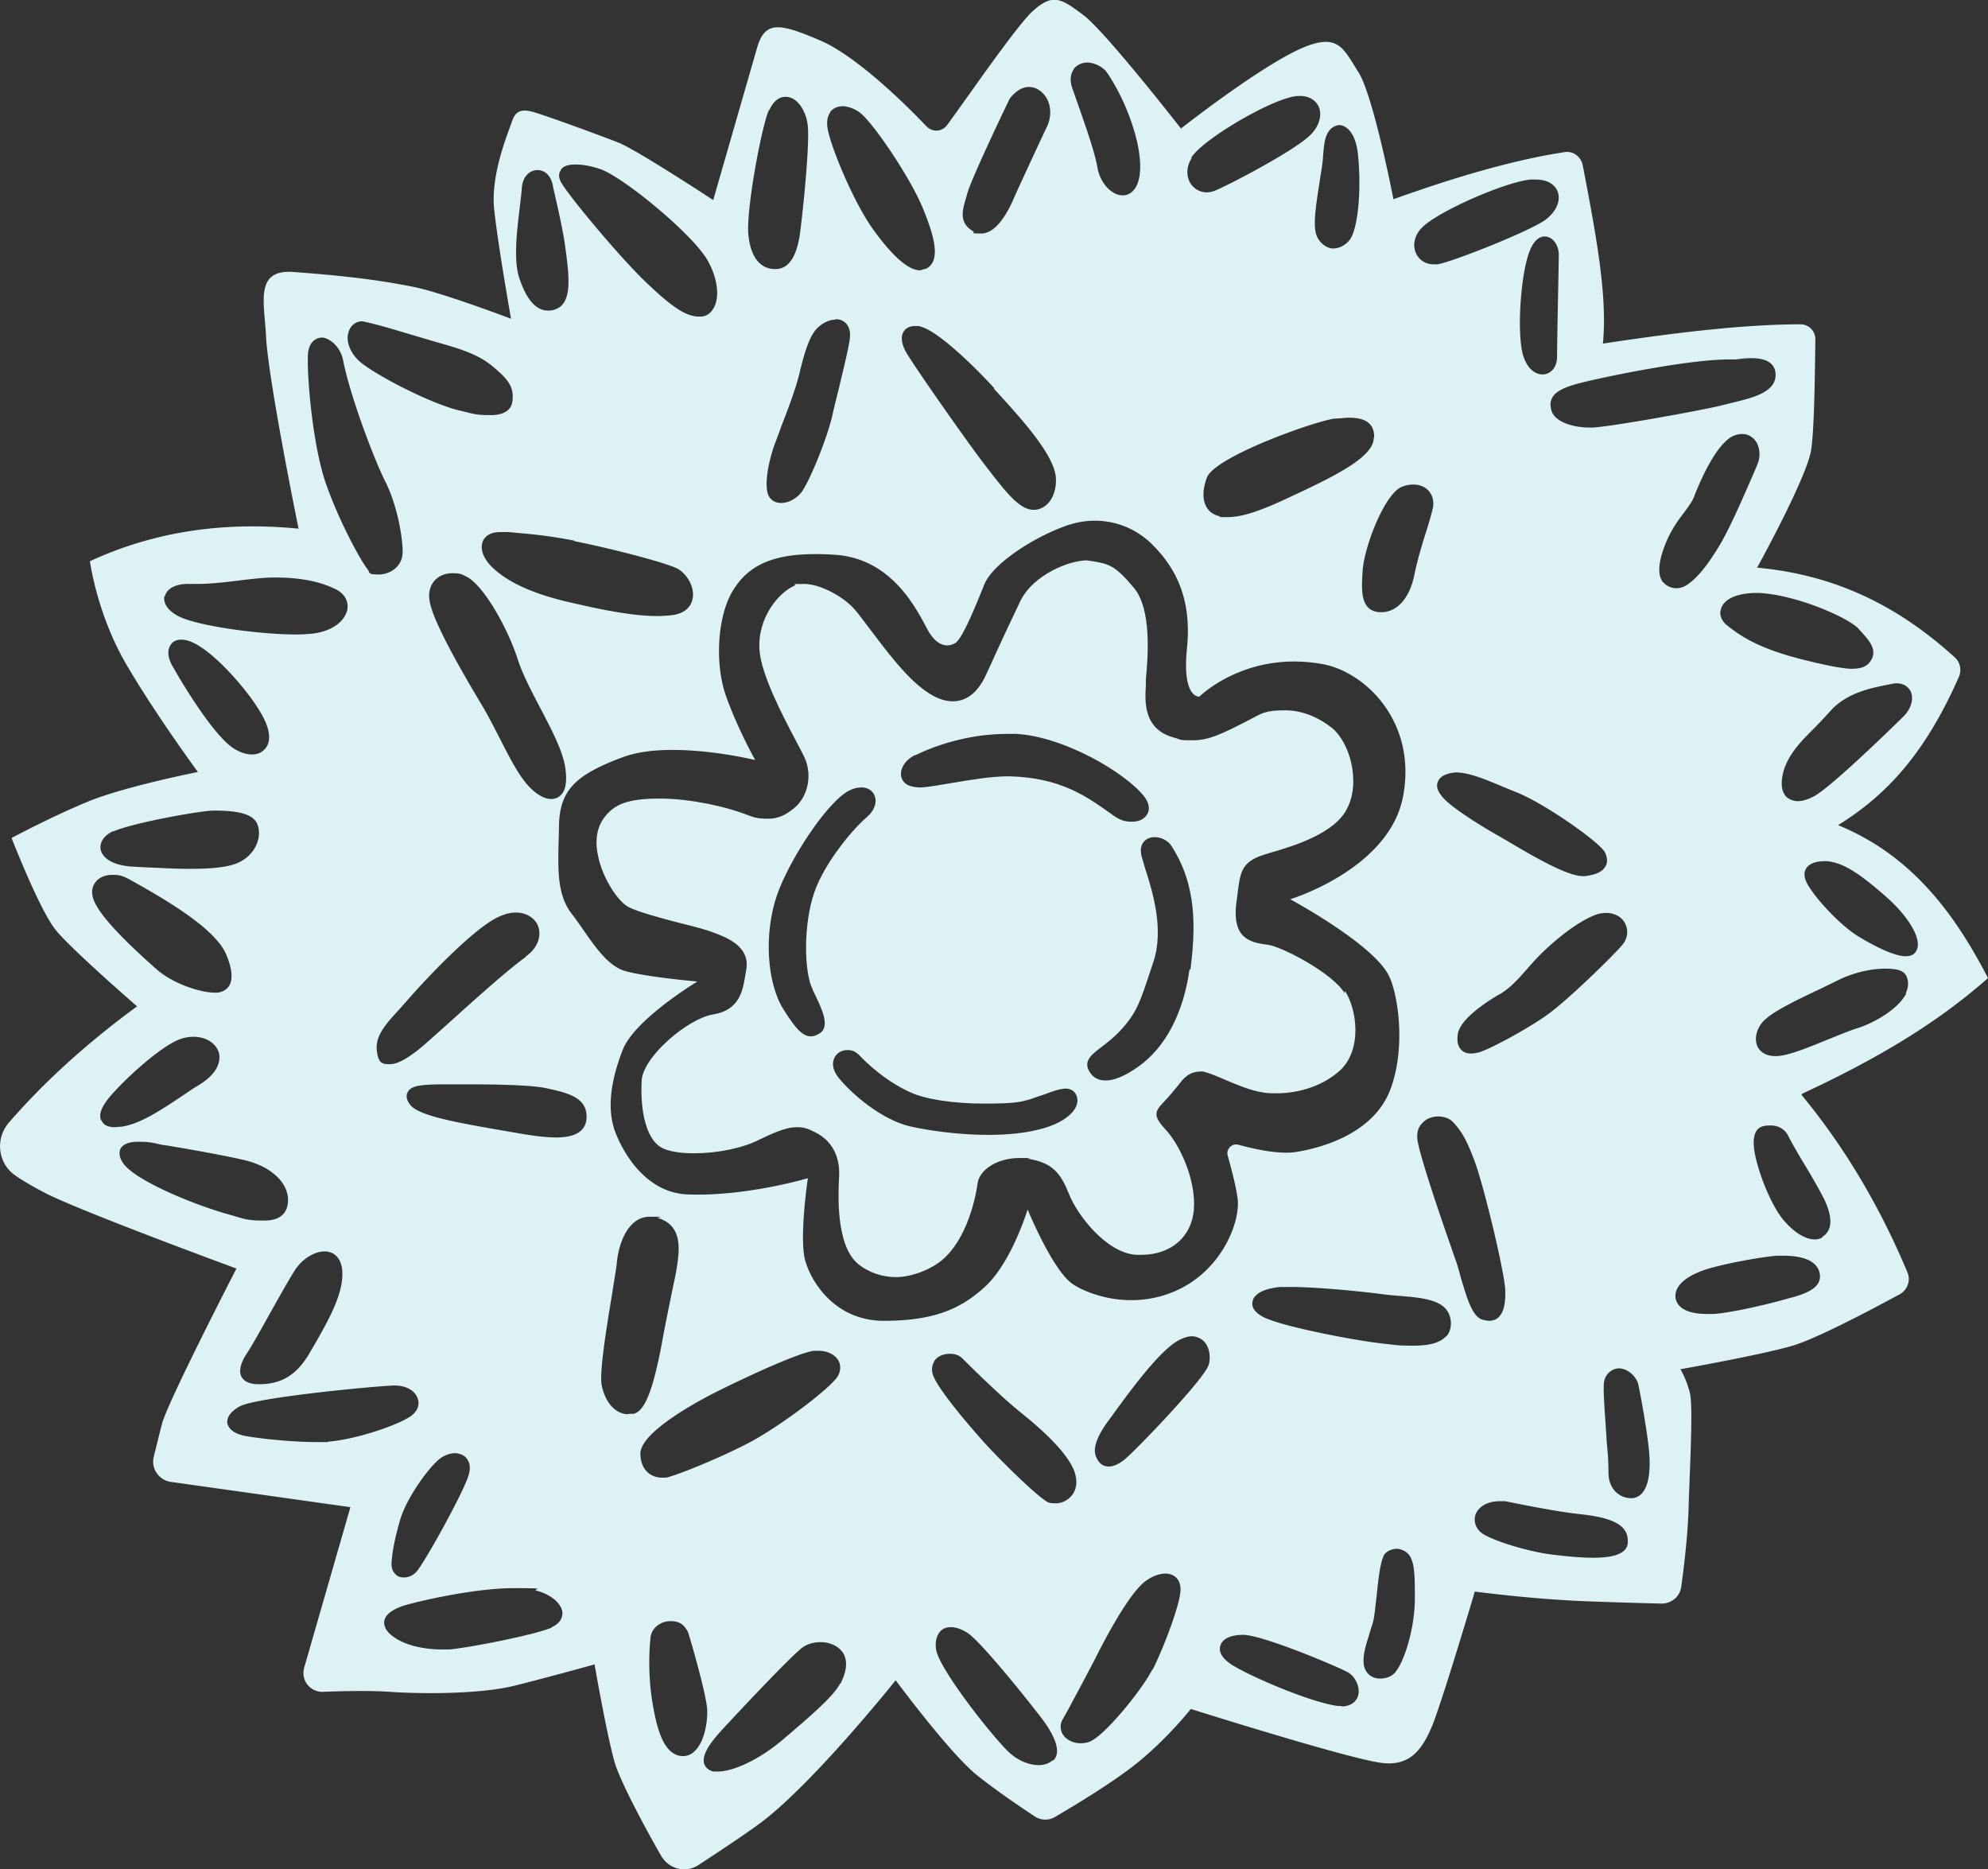
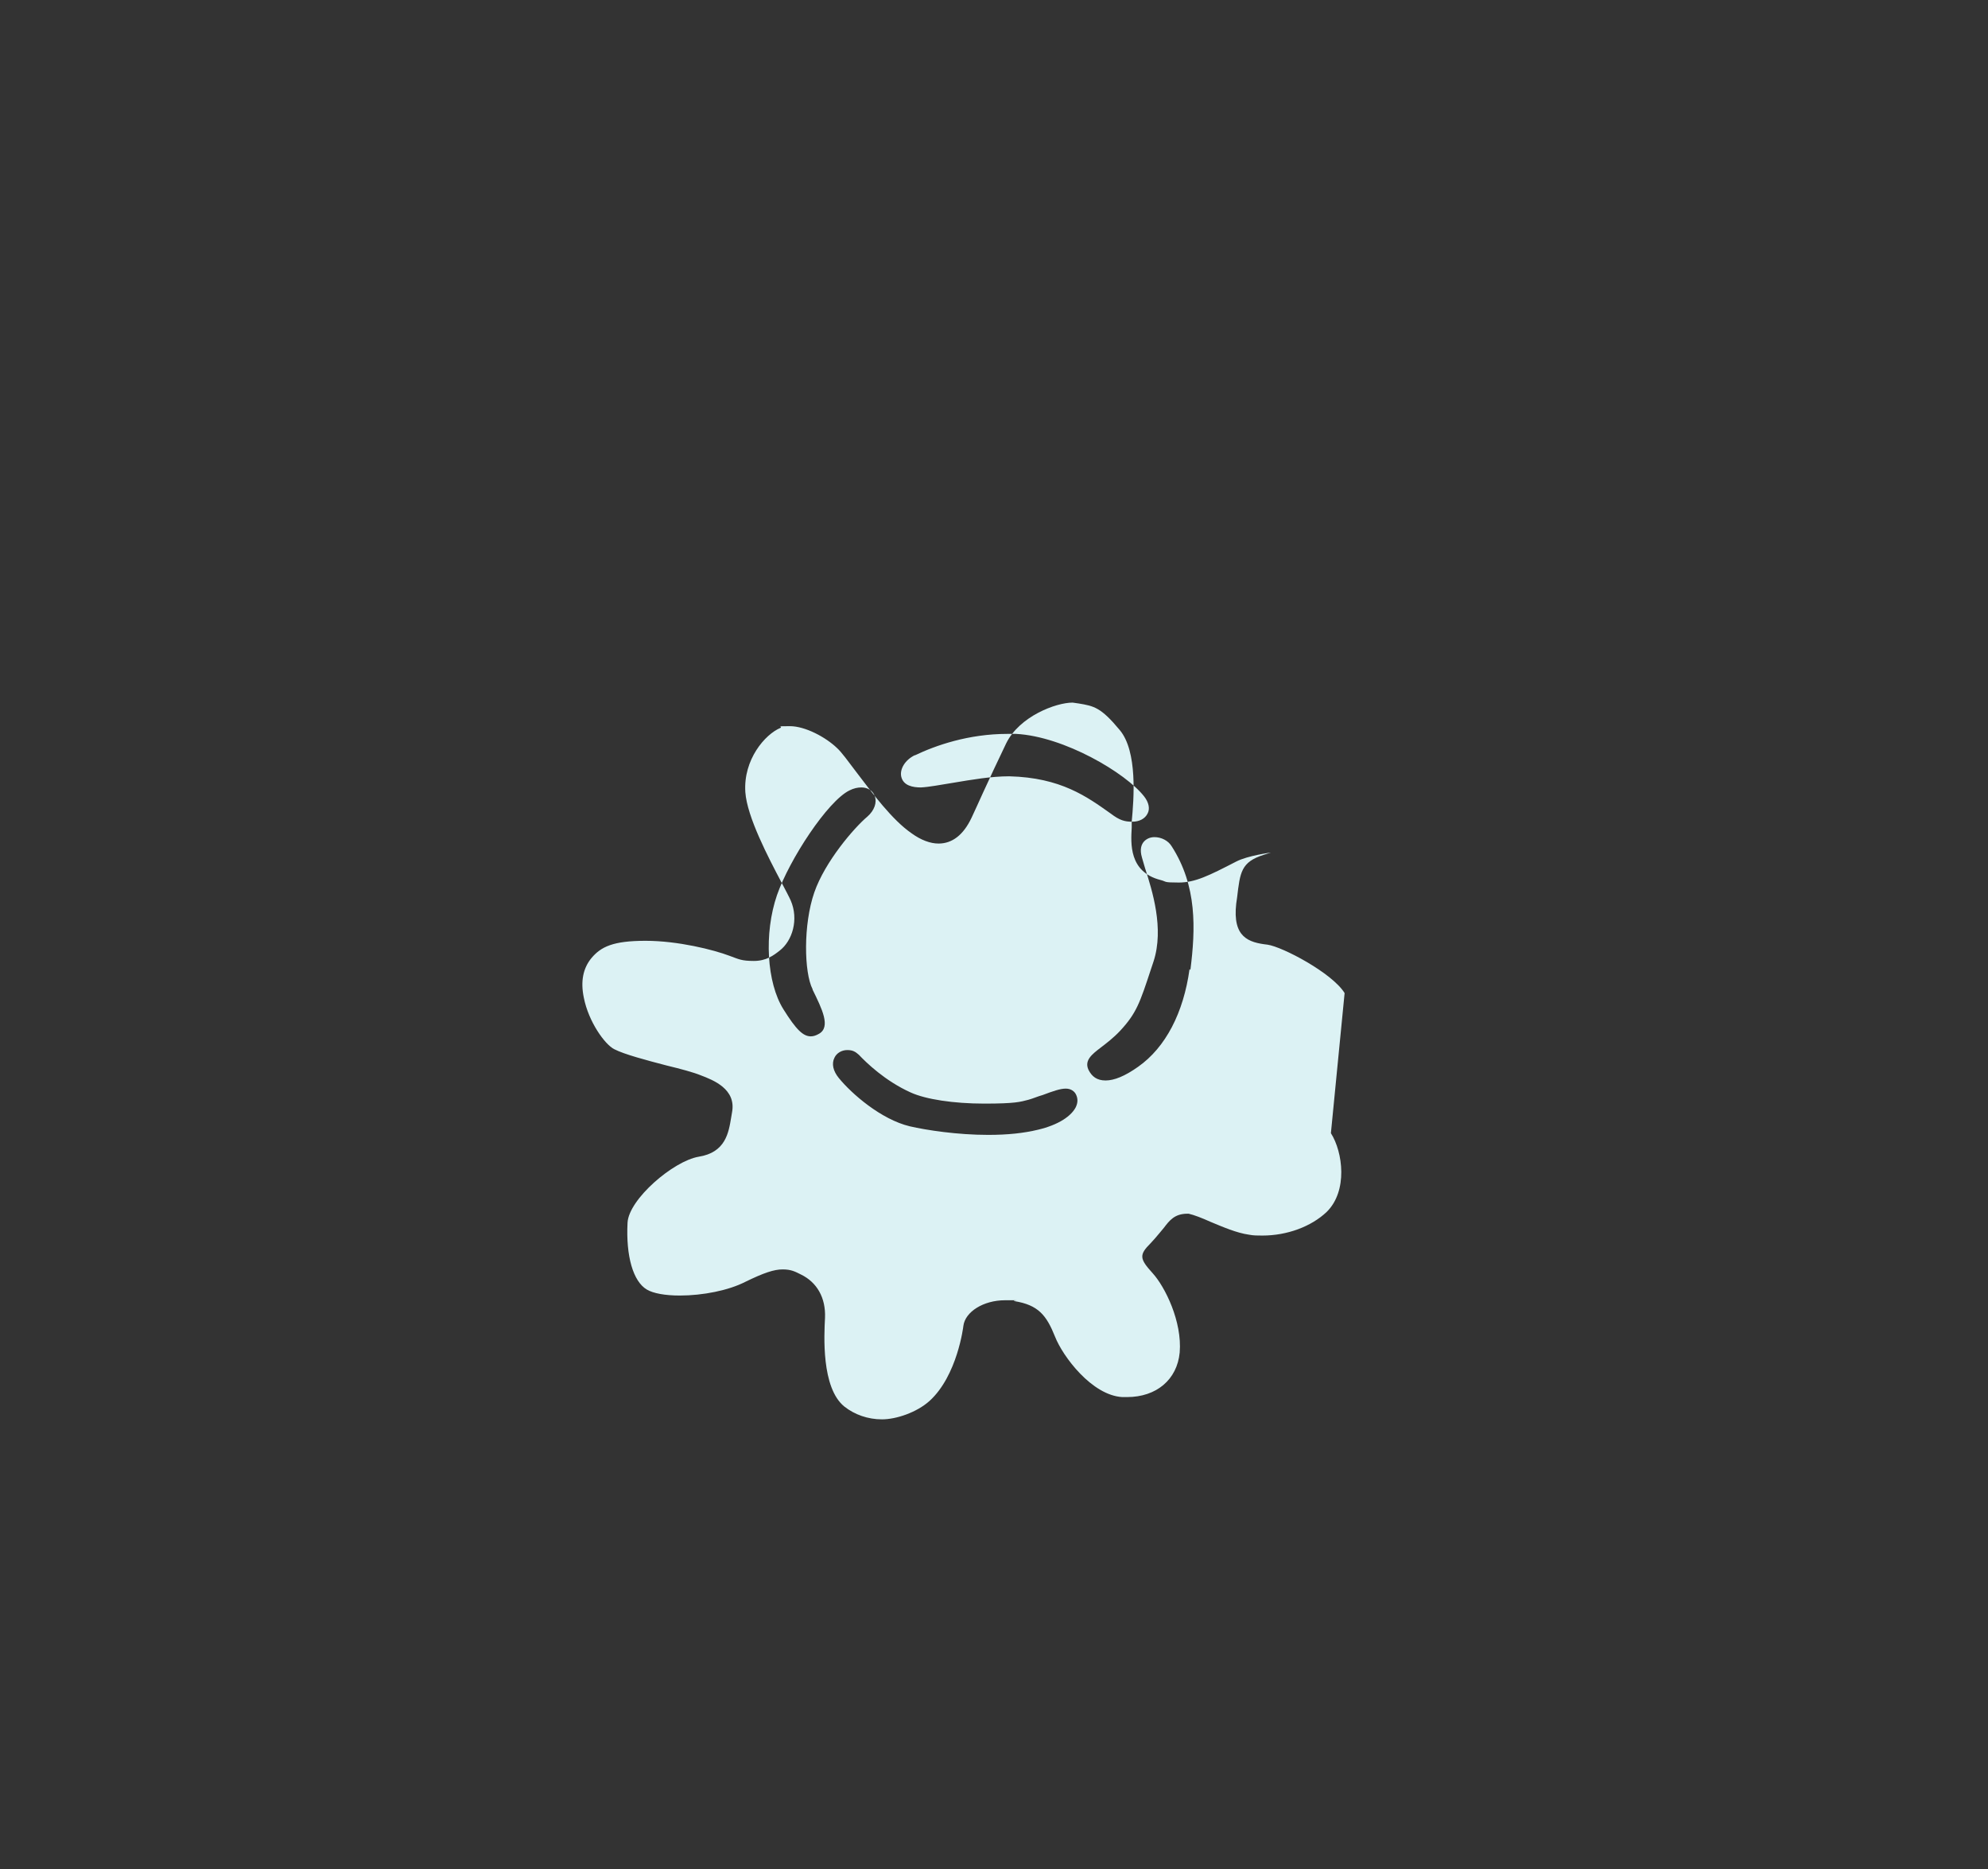
<svg xmlns="http://www.w3.org/2000/svg" width="464.1" height="436.3">
  <rect width="100%" height="100%" fill="#333333" stroke="none" />
  <defs>
    <style>.st0{fill:#dcf2f4}</style>
  </defs>
  <g style="isolation:isolate">
    <g id="_レイヤー_1" data-name="レイヤー_1" style="mix-blend-mode:multiply">
-       <path d="M420.7 255.3c17.2-8 31.3-16.3 43.4-27-8.8-17.1-19.2-29.2-35-35.7 12-7.4 20.7-17.6 28.2-34.6.7-1.6.3-3.5-1-4.6-13-11.8-27.6-19.2-46.1-20.9 0 0 11.5-20.8 12.6-27.4.8-5 .9-19.2 1-25.9 0-1.9-1.5-3.5-3.5-3.5-12.9 0-29 1.9-46.1 4.5 1.1-11.2-1.6-25.4-4.7-41.6-.4-2-2.2-3.4-4.2-3.1-12.4 1.9-26 6-40 11 0 0-4.7-24.3-8.2-29.7-3.5-5.5-4.7-9.2-13.1-5.6-9.9 4.3-28.3 18.8-28.3 18.8S258 7.3 252.9 3.5c-5.1-3.8-7.1-5.2-11.8-.9-3.7 3.3-15 19.8-20 26.6-1.2 1.6-3.4 1.7-4.8.3-5.4-5.7-16.6-16.5-24.7-20-9.7-4.2-12.8-4.5-14.7 1.1l-10.4 36.1S148.7 35 144.4 33.3c-4.3-1.7-16.9-6.3-19.7-7.1-2.8-.8-4.3-.5-5.2 2.2-.9 2.7-5.1 12.5-4.1 20.8 1 8.9 3.9 25.2 3.9 25.2s-15.8-6-22.6-7.4c-9.3-1.9-18.6-2.8-28-3.5-9.3-.8-7 7-6.6 14.9.5 10.3 7.6 45 7.6 45-17.3-1.7-33.6.6-48.7 7.6 0 0 1.6 12.3 8.5 24.1s16.7 25.1 16.7 25.1-16.2 3.2-24.9 6.6c-8.7 3.5-18.6 8.8-18.6 8.8s6.6 17 10.4 21.6c3.8 4.6 18.9 17.7 18.9 17.7-11.2 8.2-21.3 17.2-29.9 27.1-3.3 3.8-2.6 9.6 1.5 12.4 2 1.4 4.5 2.8 7.4 4.3 9.6 4.7 44.2 17.4 44.2 17.4s-16.1 31.2-17.4 36.3c-.6 2.3-1.3 5.2-1.9 7.6-.7 2.8 1.2 5.5 4 5.9l41.9 5.9L71 389.3a4.4 4.4 0 0 0 4.4 5.6c4.8-.2 11.4-.3 15.6 0 7.1.5 20.7.6 29-1.4 8.4-2.1 18.8-5 18.8-5s2.8 16.2 4.7 22.9c1.3 4.4 7 15.1 10.8 21.7 1.8 3.2 5.8 4.2 8.8 2.2 4.1-2.7 9.8-6.4 14.3-9.7 12.3-9.1 31.7-33.4 31.7-33.4s12.5 16.9 18.9 22.1c4.5 3.6 10.4 7.6 13.6 9.7 1.4.9 3.2 1 4.7.1 4.3-2.5 13.4-8 18.8-12.3 7.3-5.8 12.9-12.9 12.9-12.9s34.8 11 43.9 12.5c6.8 1.1 9.9-2.4 12.5-8.7 2.5-6.3 9.9-31.2 9.9-31.2s12.9 1.7 24.6 2.2c7.4.3 14.7.5 19 .6 2.3 0 4.3-1.6 4.6-4 .6-4.4 1.5-11.7 1.7-18.1.3-9.9 1.1-24 .3-27.1-.8-3.2-2.2-5.5-2.2-5.5s18.1-3.2 25.9-5.4c5.9-1.7 19.2-8.8 25.3-12.1 1.8-1 2.6-3.2 1.8-5.1-6.5-15.5-14.7-29.3-24.7-41.4Zm24.3-23.4c-1.7 3.4-7 6.7-11.4 8.1-1.9.6-4.3 1.6-6.8 2.6-4.6 1.9-9.3 3.8-11.9 3.9h-.5c-2.5 0-3.6-1.3-4-2-.8-1.5-.6-3.5.6-5.3 1.5-2.4 6.8-5 14.2-8.5l3.9-1.9c3.4-1.7 7.5-2.7 11-2.7s4.6.7 5.1 2.1c.4 1.1.3 2.4-.3 3.6Zm-4.6-22.5c4.8 4.2 8.8 10.1 6.8 12.8-.3.5-1 1-2.3 1-3.1 0-8.6-3.1-11.5-4.9-4.1-2.7-9.1-8.1-11.2-11.5-1-1.6-1.2-3-.6-4 .7-1.2 2.2-1.8 4.6-1.8 4.4.2 8.8 3.7 14.1 8.3Zm2.3-49.9c1.6 0 2.8.7 3.4 2 .7 1.7 0 4.1-1.9 5.9-.7.7-16.8 16.5-20.8 18.5-1.3.7-2.6 1.1-3.7 1.1s-2.4-.5-3-1.4c-.9-1.3-1-3.2-.3-5.7 1.2-4 4.2-7 7-9.8 1.2-1.2 2.4-2.5 3.6-3.8 3.7-4.4 9.3-5.6 13.3-6.4 1.5-.3 1.9-.4 2.4-.4Zm-32.4-21.1c9 .3 21.7 6 23.7 8.5l.9 1c1.6 1.8 3.5 4 1.7 6.5-.8 1.2-2.2 1.7-4.3 1.7s-6.7-.9-12.8-2.5c-9.4-2.5-13.4-5.3-16.4-7.7-1.3-1.1-1.8-2.5-1.3-3.9.8-2.3 3.9-3.6 8.4-3.6Zm-41-49.1c5.6-1.4 24.9-5.4 34.3-5.4s1.1 0 1.9-.1c1-.1 2.2-.2 3.4-.2 4.5 0 5.5 2 5.6 3.6.3 4.4-5.5 5.7-10.5 6.9l-2 .5c-4.7 1.2-26.5 5.1-30.3 5.2h-.6c-3.7 0-8-1.2-8.9-3.9-.2-.8-.5-1.9.2-3.1.8-1.5 2.9-2.5 6.9-3.5Zm-19.4 142.9c2.6-1.5 4.4-3.5 7.1-6.6l.9-1c3.1-3.5 9.7-9.3 14.7-11.1.8-.3 1.6-.4 2.4-.4 2 0 3.8 1 4.5 2.7.7 1.6.4 3.4-.8 4.8-2.5 2.9-12.9 13-17.4 16.2-4.4 3.2-13.1 7.9-15.9 8.8-.8.2-1.4.3-2 .3-1 0-1.8-.3-2.3-.9-.7-.7-1-1.8-.8-3.4.3-3.8 7.5-8.2 9.7-9.5Zm-13.1-46.1c-1.2-1.4-1.6-2.6-1.1-3.7.5-1.2 1.9-1.9 4.1-2.1 3 0 6.5 1.4 11.2 3.4l3.2 1.3c6.6 2.7 19.3 11.6 20.5 14 .7 1.5.5 2.6.1 3.2-.7 1.3-2.3 2-4.8 2.3h-.5c-3.5 0-10.9-4.2-17.6-8.2l-1.9-1.1c-3.2-1.8-10.9-6.4-13.3-9.2Zm26.7-102.9c0 2.9-1.8 4.2-3.4 4.2s-3.6-1.2-4.6-4.7c-1.4-5.2-.5-18.9 1.6-24.1 1.1-2.8 2.5-3.4 3.5-3.4 2 0 3.3 2.2 3.3 4.2s-.4 19.7-.4 23.7Zm-31.7-29.9c3.2-3.6 19.1-10.7 25.5-11.4h1.1c3.9 0 5 2.1 5.3 3 .7 2.2-.6 4.8-3.2 6.6-4.2 2.8-21.4 9.6-24.9 10.2h-.9c-1.8 0-3.3-.9-4.1-2.5-.9-1.9-.4-4.2 1.2-5.9Zm-4.7 60.4c.9-.4 1.9-.6 2.8-.6 1.6 0 3 .6 3.8 1.7.8 1 1.1 2.4.8 3.8-.3 1.3-.8 3.1-1.5 5.3-1 3.1-2.1 6.8-2.8 10.2-1.1 5.5-4 8.8-7.8 8.8h-.3c-4.5-.3-4.3-4.9-4-9.5.3-5.6 5-17.8 9-19.7Zm-6.4-11.5c0 4.3-8.3 8.6-19.1 13.6-7.3 3.5-11.7 4.9-14.9 4.9s-1.4 0-2-.2c-1.3-.3-2.4-1-3-2.1-1-1.6-1-4 0-6.8 1.6-5 26.1-13.6 30-13.9 1.1 0 2.2-.2 3.2-.2 1.6 0 3.6.2 4.8 1.4.8.8 1.1 1.8 1.1 3.2Zm-9.8-72.3c.5-.4 1.2-.7 1.8-.7s3.6.5 4.3 6.7c.9 8.5 0 17.8-2 20.2-1 1.2-2.4 1.9-3.8 1.9s-3.4-1.3-4-3.5c-.7-2.6.2-7.7.9-12.3.3-2 .6-3.7.7-4.8.3-3.9.4-6.1 2.2-7.6Zm-32.8 6.9c2.5-4 16.4-12.3 22.8-14 .9-.3 1.8-.4 2.6-.4 2.1 0 3.7 1 4.4 2.6.8 2 0 4.7-2.2 6.7-3.9 3.7-19.2 11.7-22.3 12.9-.6.2-1.1.3-1.7.3-1.6 0-3.1-.9-3.9-2.3-.9-1.7-.8-3.8.4-5.7Zm-27.5-20.6c.7-1 1.9-1.6 3.3-1.6s3.5.9 4.5 2.3c4.5 6.5 8.7 17.7 7.6 24.3-.7 3.9-2.9 4.4-3.9 4.4-2.6 0-5.3-2.9-5.9-6.5-.7-3.9-2.9-10-4.6-14.9l-1.3-3.7c-.7-2.1-.2-3.5.3-4.2Zm-25.2 30.4.4-1.4c.9-3.4 9.6-21.6 10-22.3 1.8-2.2 3.4-2.6 4.4-2.6 1.6 0 3 .9 4 2.4 1.3 2.1 1.3 4.9 0 7.3 0 0-6.1 13-7.7 16.7-1.6 3.6-4.2 7.8-7.4 7.8s-1.3-.2-1.9-.5c-3.4-2-2.5-4.9-1.8-7.4Zm6.6 44.1c7.1 7.7 14.2 15.7 14.5 20.9.2 3.4-1.4 7-4.8 7.4h-.4c-3.1 0-6-3.6-9.7-8.3l-1-1.3c-3.9-4.9-16.9-23.5-18.9-26.9-1.2-2-1.5-3.8-.8-5 .5-.9 1.5-1.4 2.7-1.4s.9 0 1.5.2c3.7 1 11.5 8.3 17 14.3Zm-38.2-64.6c.7-.8 1.7-1.3 2.9-1.3s3 .6 4.3 1.7c2.8 2.3 11.1 14.2 14.4 22 2.5 6.1 4.6 12.6.6 14.3h-.2l-1 .3c-2.7 0-6.4-3.2-11-9.6-4.2-5.8-9.4-18-10.5-23-.4-1.9-.2-3.3.6-4.4Zm1.3 48.4c1 0 1.9.4 2.5 1.1.5.6 1 1.6.8 3.4-.3 2.4-1.5 7.1-2.5 11.4-.6 2.4-1.2 4.8-1.6 6.6-1.1 5-5.3 15.4-7.2 17.9-1.2 1.5-3 2.5-4.7 2.5s-2.8-.9-3.2-2.3c-.6-2.4 0-6.5 1.5-11 .5-1.3 1.1-2.9 1.7-4.6 1.5-3.8 3.3-8.6 4.2-12.2 1.3-5.5 2.5-9.2 4.4-10.9 1.3-1.2 2.8-1.8 4.1-1.8Zm-15.5-48.8c1.2-2.6 2.7-3.1 3.8-3.1 2.9 0 5 3.7 5.2 7.1.4 4.9-1.3 21-1.9 25.2-.8 5.1-2.6 7.8-5.5 7.9h-.3c-2 0-5.5-1-6.2-8.1-.5-6 3.1-25.2 4.8-29Zm-48.7 14c.5-.9 1.7-1.3 3.4-1.3s3.5.3 5.6 1c5.1 1.5 21.8 15.2 25.3 21.4 2.3 4.1 2.9 8.5 1.4 11.1-.7 1.3-1.8 2-3.1 2h-.3c-3.1 0-6.5-2.3-13.1-8.7-6.1-6-17.7-19.9-19.2-22.8-.6-1.2-.4-2.1 0-2.6Zm-9.6 9.1c.2-1.8.4-3.4.5-4.6.1-3.1 2-4.5 3.6-4.5s3.2 1 3.7 3.8c0 .3 2.4 10 2.9 14.5l.2 1.4c.6 5 1.4 11.2-2.3 12.7-.6.3-1.3.4-1.9.4-2.8 0-5-2.4-6.7-7.4-1.5-4.2-.6-11.3 0-16.4Zm12.7 77.5c7.2 1.4 20.8 4.8 24.1 6.4 2.4 1.3 4.1 4.5 3.6 7-.4 2.2-2.2 3.6-4.9 3.9-1 .1-2.2.2-3.3.2-6 0-13.6-1.6-20.9-3.3-8.1-1.9-13.9-4.5-17.6-8-2.1-2-3-4.3-2.3-6.1.3-.8 1.3-2.2 4-2.2h2c4.3.4 8.8.7 15.4 2Zm-10.3 57.5c-2.4-2.4-4.6-6.7-6.9-11.2-1.3-2.5-2.6-5.1-4-7.5-7.4-12.3-11.6-20.5-12.4-24.3-.6-2.6.2-4.2.9-5.1 1-1.2 2.5-1.9 4.3-1.9s2.1.2 3.1.7c3.9 1.7 9.7 11.7 12.2 19.5 1.1 3.4 3.2 7.4 5.2 11.2 2.6 5 5.1 9.7 5.8 13.6.5 3.1.3 5.3-.8 6.6-.6.7-1.4 1.1-2.4 1.1-1.5 0-3.2-.9-4.9-2.6Zm-1 39.6c-4.5 3.2-13.4 11.3-19.4 16.7l-4.4 3.9c-3.4 2.9-6 4.4-7.9 4.4s-2.6-.3-3-2.9c-.5-3.6 1.8-6.2 5.4-10.1l2.2-2.5c4.5-5.1 14.5-15.6 20.2-18.6 1.6-.8 3.1-1.3 4.6-1.3 2.5 0 4.6 1.3 5.3 3.4.6 1.9.1 4.7-3 6.9Zm-41.3-146c.5-1.5 1.7-2.4 3.2-2.4 3 .6 6.3 1.6 10 2.7l7.1 2.1c5.3 1.5 9.9 2.8 13.4 5.8 3.6 3 5 4.8 4.5 8.2-.2 1.4-1.3 3.1-5.1 3.1s-4.2-.4-7.3-1.1c-6-1.4-17.8-7.3-22.6-10.9-3.1-2.4-3.9-5.5-3.2-7.5Zm-9.5 5.2c.2-2.8 1.9-3.8 3.3-3.8s4.2 1.8 4.9 5.3c1.6 8.2 7.1 22.8 9.8 28.2 2.8 5.5 4.1 13 4.1 16.5s-3 5.3-5.6 5.3-2-.4-2.5-1.1c-1.5-1.8-6.5-10.8-9.7-19.8-3.3-9.2-4.6-26.1-4.3-30.5Zm-33.4 56.6c.4-1.8 2.5-2.9 5.3-2.9h2.3c2.6 0 5.7-.3 8.9-.7 3.2-.4 6.5-.8 9.1-.8 6 0 10.6.9 14.4 2.8 1.9 1 2.9 2.7 2.6 4.6-.4 2.2-2.7 5-8.1 5.7-1.1.1-2.4.2-3.9.2-8.5 0-23.2-2-27.5-4.3-3.4-1.8-3.4-3.9-3.2-4.7Zm41.4 157.4c.4 5.3-3.3 11.7-6.5 17.3l-1 1.7c-3.6 6.4-7.9 7.4-11.6 7.5h-.4c-2 0-3.4-.6-4-1.7-.7-1.3-.3-3.2 1.3-5.6 1.2-1.8 3.4-5.8 5.7-9.9 2.4-4.3 4.8-8.5 5.7-9.8 1.7-2.4 4.4-4 6.7-4s3.9 1.7 4.1 4.5ZM40.2 155.4c-1-1.9-1.2-3.6-.4-4.8.5-.9 1.4-1.3 2.6-1.3s2.8.6 4.6 1.8c5.4 3.6 13 12.6 15.1 17.7 1.2 3 .7 4.8 0 5.7-.7 1-1.8 1.6-3.2 1.6s-2.6-.4-4-1.2c-4.9-2.7-13.2-16.8-14.6-19.4Zm-13.8 38.7c4.4-2 20.5-4.9 23.5-4.9 4.3 0 8.9.4 10.1 3 .7 1.5.6 3.5-.3 5.3-1.1 2.3-3.4 4-6.4 4.6-2.2.5-5.2.7-9 .7s-6.3-.2-9.3-.3l-3.8-.2c-4.3-.2-7.2-1.7-7.7-4-.3-1.7.8-3.3 2.9-4.3Zm-4.2 16.7c-1.1-2.2-.7-3.7-.1-4.6.8-1.3 2.3-2 4.2-2s2.6.4 3.8 1c9 5 20.4 11.7 22.8 17.8 1.3 3.2 1.5 5.6.6 7.1-.4.6-1.2 1.4-2.7 1.6h-.6c-3.6 0-10-2.2-13.7-5.5-3.6-3.2-12-10.7-14.3-15.4Zm1.4 50.7c-.4-1-.6-2.8 3.2-6.8 2.9-3.2 10.5-10.3 15.1-12.1 1.1-.4 2.2-.6 3.3-.6 2.9 0 5.2 1.5 5.9 3.7.3 1.3.5 4.5-4.9 7.7-1.2.7-2.6 1.7-4.1 2.7-4.4 2.9-9.4 6.3-13.8 6.9-.6 0-1 .1-1.5.1-2 0-2.8-.8-3.1-1.6Zm29.9 22c-8-2.2-21.6-7.8-24.6-11.8-1-1.3-1.2-2.5-.8-3.5.6-1.1 1.9-1.7 4.2-1.7s3.3.2 5.4.7c.5 0 13.5 2.2 19.4 3.6 6.4 1.5 10.6 5.6 10.1 10-.2 1.9-1.3 4.1-5.5 4.1s-4.6-.4-8.2-1.4Zm23.1 53.1h-2.8c-5.5 0-13.1-.8-16.4-1.4-3.3-.6-4.1-2.1-4.3-2.9-.2-1 .2-2.5 2.8-4 3.9-2.2 33.2-4.9 36.2-4.9s5 1.4 5.5 3.3c.2.8.4 2.8-2.6 4.4-3.9 2.2-12.8 5-18.4 5.4Zm26.8 3.4c.9-.5 1.9-.8 2.8-.8s2.2.4 2.8 1.3c.5.7 1 1.8.4 3.8-1 3.7-10.5 20.9-12.3 22.7-.8.8-1.8 1.2-2.8 1.2s-1.6-.3-2.1-.9c-.6-.6-.8-1.4-.8-2.3.1-1.8.4-4.7 2-10.2 1.5-5.3 7.4-13.4 10-14.8Zm25.4 39.9c-3.9 1.7-19.3 4.7-23.8 5.1h-2c-4.4 0-8.7-1.1-11.2-3-.6-.4-2.3-1.7-2.1-3.6.3-1.8 2.4-2.8 3.9-3.4 2.8-1 16.9-4.3 26.2-4.3s4.1.2 5.5.6c3.4.9 5.8 3 6 5.1 0 .8-.2 2.4-2.5 3.4Zm1.1-114.4c-3 0-6.8-.6-10.1-1.2l-3.5-.6c-10.9-1.9-18.8-3.4-20.6-5.9-.8-1.1-1-2.1-.5-2.9.8-1.6 3.4-1.7 7.5-1.8h6.5c9.5 0 15.5.3 18.3.9 5.1 1.1 9.9 2.2 9.4 7.3-.3 2.8-2.7 4.2-7.1 4.2Zm16.8 64.6c-2.9 0-5.3-2.5-6.2-6.6-.6-2.6.7-11.3 2.4-21.5.5-3.3 1-6 1.1-7.3.5-4.9 2.8-10.7 7.7-10.7s1.3.1 1.9.3c6 1.8 5 7.8 4.3 12.2l-.2 1.1s-2.3 10.9-3.2 16c-2.1 11.1-4 15.8-6.6 16.4h-1.1Zm2.8 9.3c-.2-5.3 14.9-13.1 17.9-14.6 7-3.5 18.7-8.9 22.5-9.5h1.2c2 0 3.7.8 4.6 2.2.6 1.1.6 2.5-.1 3.7-1.6 2.7-12.8 11.2-19.9 15.1-7 3.8-18 8.2-20.2 8.6h-1c-2.4 0-4.9-1.6-5-5.5Zm12.8 69.2c-.8.9-1.8 1.3-2.9 1.3h-.1c-4.4-.2-6-6.5-7-12.6-1.1-6.7-.7-12.9-.4-15.3.3-2 2.3-3.6 4.6-3.6s3.2.9 4.1 2.5c.3.8 4.3 14.4 4.5 18.2.1 3.1-.7 7.3-2.7 9.4Zm33.8-15.6c-1.6 3.2-8.5 8.9-13.4 13.1-5.3 4.5-11.4 7.4-15.1 7.4h-1.1c-1.4-.4-1.9-1.2-2.1-1.8-.5-1.6.5-3.8 3.5-7.2 1.5-1.7 16.6-17.9 19.5-20 1-.7 2.5-1.2 4.1-1.2 2.4 0 4.3 1 5.3 2.5.8 1.3 1.3 3.5-.6 7.2Zm10.3-84.7c-11.3 0-16.9-8.8-18.4-14-1.5-5.2.6-19.3.6-19.3s-14.3 4.3-28 3.8c-8.8-.3-14.2-7.9-16.7-13.9-2.5-5.9-1.2-13 1.5-19.9 2.8-7.1 17.4-15.9 17.4-15.9s-11.5-1-16.7-2.4c-5.2-1.4-8.8-8.5-12.7-13.5-3.9-5.1-3-12.4-2.9-20.6.2-8.2 3.9-11.8 15-15.9 11.2-4.1 30.8.7 30.8.7s-4.1-7.3-6.8-14.9c-2.7-7.6-2-18.6 1.5-24.5 3.6-5.9 9.3-9.5 24-8.5s20.1 15.4 22.1 18.4c2 3 4.2 3.2 5.9 2.2 1.7-1 4.9-9 6.8-13.7 1.9-4.7 11-10.7 18.6-13.5 7.6-2.9 15.4-1 20.6 4.2 5.2 5.2 9.3 12.3 8.1 24.2-1.2 11.8 2.9 11.3 2.9 11.3s10.8-10.8 28.7-7.6c10 1.8 22 13.4 18.9 30.6-3 17.2-26.4 24.3-26.4 24.3s18.6 10 22.8 17.4c2.3 4 4.4 17.2.5 27.2-3.9 10-15.7 13.4-22 14.4-4 .6-9.7-.7-13.4-1.7-1.5-.4-2.9 1-2.5 2.5.8 2.9 1.9 6.9 2.3 9.9.8 5.2-3.4 16.7-14.2 21.6-10.8 4.9-21.1.7-24.3-1.5-4.7-3.2-10.5-17.4-10.5-17.4s-3.7 12.2-9.8 17.9c-6.1 5.7-12.7 8.1-24 8.1Zm11.7 9.4c.7-1.1 2.1-1.7 3.6-1.7s2.3.4 3.1 1.2c.9.9 8.5 8.5 13.5 12.5 7.1 5.7 11.4 10.4 12.6 14 .6 1.9.5 3.7-.5 5.1-.9 1.3-2.4 2.1-4 2.1s-1.9-.3-2.6-.8c-2.7-1.9-9.2-8.2-13.3-12.6-3.3-3.6-11.1-12.6-12.6-16.3-.5-1.2-.4-2.4.2-3.4Zm27.6 93.2c-.8.7-1.9 1.1-3.2 1.1-2.1 0-4.5-.9-6.5-2.6-3-2.4-17.1-20-17.5-24.6-.2-1.7.2-3.1 1-4 .6-.7 1.5-1 2.5-1s2.4.4 3.8 1.3c3.5 2.2 16.9 19.2 18.2 21.1 2.9 4.2 3.5 7.2 1.9 8.7Zm23.3-21.2c-2.1 4.3-11.2 15.7-14.8 16.9-.6.2-1.3.3-1.9.3-1.8 0-3.4-.8-4.2-2.1-.6-1.1-.7-2.3 0-3.5l1.4-2.5c1.7-3.2 4.3-8 6.3-11.9.3-.6 7.3-14.8 11.7-17.9 1.5-1.1 3.2-1.7 4.5-1.7 2.2 0 3.6 1.4 3.6 3.7 0 3.4-4.2 14.2-6.5 18.7Zm13.1-71c-1 3.2-16.7 19.6-19.6 22-1.4 1.1-2.6 1.6-3.6 1.6s-2.3-.3-3.1-2.5c-.7-1.9.4-4.8 3.2-8.5l.8-1.1c5.2-7.2 11.1-14.9 15.1-17.2 1.2-.7 2.4-1.1 3.4-1.1s2.4.6 3.1 1.6c1 1.3 1.3 3.5.7 5.3Zm30.9 79.5c-.4 0-.8 0-1.3-.1-6.7-1.1-20.7-7.2-24.4-9.7-2.6-1.8-2.7-3.3-2.4-4.3.5-1.6 2.4-2.5 5.3-2.5 4.5 0 21.8 7.3 24.4 8.7 1.8 1 2.9 3.4 2.5 5.3-.4 1.7-1.9 2.7-3.9 2.7Zm12.8-7.9c-.9 1-2.2 1.5-3.6 1.5-2 0-3.4-1.2-3.8-3.1-.3-2.1.3-4.2 1.1-6.7.3-1 .6-2.1 1-3.2.4-1.6.6-4 .9-6.5.4-3.9.8-7.7 1.8-9.5.3-.4 1.3-1.3 3.1-1.3 3.9.7 4 4 4 11.5s-2.7 15.2-4.5 17.2Zm11.8-78.4c-1.4 1.5-3.8 2.2-7.7 2.2s-4.2-.2-6.3-.4c-6.9-.7-24-4-28.5-6.2-2.6-1.3-2.9-2.7-2.7-3.7.4-2.2 3.7-3.2 6.6-3.4h2.3c5.7 0 15.4.9 21.6 1.7 1.4.2 2.8.3 4.1.4 5.8.5 11.3 1 11.7 6 .1 1.4-.3 2.6-1.1 3.5Zm3.4-13.8c-.4-1.5-.8-3-1.3-4.3l-1.7-4.9c-2.4-6.9-5.9-17.3-6.9-21.8-.6-2.5 0-4 .8-4.8.9-1.1 2.3-1.7 3.8-1.7s2.8.5 3.6 1.4c1.8 2 2.9 3.6 4.9 8.9 2.1 5.5 6.9 25.4 7.2 30.1.1 3.1-.3 5.1-1.4 6.3-.6.7-1.5 1-2.5 1l-1.2-.2c-2.6-.6-3.8-5-5.3-10Zm30.9 65.5c-3.1 0-6.7-.4-9.2-.7-5.5-.6-14.1-3.2-16.7-5-1.4-1-2-2.6-1.6-4.2.5-1.6 2.3-3.3 5.8-3.3h1.1c.3 0 10.3 2.2 17.3 3 5.9.6 9 1.7 10.5 3.5.7.9 1 2 .9 3.3-.3 3-4.8 3.4-8.2 3.4Zm9.2-13.9h-.3c-2.5 0-5.3-1.9-5.3-6s-.3-5-.5-8.7c-.3-4.6-.7-9.5-.6-11.6 0-2.7 2-4 3.6-4s3.7 1.4 4.4 3.5c.2.7 2.6 13 2.7 17.9.2 7.5-2.5 8.8-4.1 8.9Zm7.1-213.8c-1.1-1.5-1.1-3.8-.1-7 1.4-4.4 3.4-7.1 5-9.2 1-1.4 1.9-2.5 2.4-3.8.8-2.1 5-12.7 9.5-14.3.6-.2 1.1-.3 1.7-.3 1.3 0 2.4.6 3.2 1.7 1 1.5 1.1 3.6.4 5.3l-.7 1.7c-1.8 4.1-5.5 12.8-8 17-2.9 4.9-5.5 8.1-7.9 9.6-.8.5-1.6.7-2.5.7s-2.2-.5-2.9-1.4Zm30.2 166.9c-3.9 1.2-13.7 3.6-18.4 3.9h-1.5c-5.7 0-7-2.2-7.3-3.5-.3-1.5.1-4.3 6.2-6.6 4.1-1.5 14.2-3.3 17.5-3.5h1.4c6.7 0 8.2 2.5 8.5 4.1.7 3.5-3.5 4.8-6.6 5.7Zm7.1-14c-.5.3-1.1.5-1.8.5-2.4 0-5.3-1.9-7.8-5.1-3.3-4.4-6.5-13.5-6.5-17.4s2.1-4.1 4-4.1 3.4 1 4.1 2.5c.6 1.2 1.9 3.5 3.4 6 1.9 3.1 3.9 6.6 5 8.8 2.7 5.7.9 7.9-.5 8.7Z" class="st0" />
-       <path d="M313.9 231.8c-2.9-4.7-14.5-10.8-18-11.3-4.4-.5-8.2-1.7-7.3-9.6l.2-1.4c.7-5.9.9-8.3 6.3-10l1.6-.5c5.2-1.5 14.9-4.4 17.8-10.3 3.2-6.2.6-15.6-3.7-18.9-2.3-1.8-6.1-4-10.8-4s-5.4.7-8.1 2.1c-6.4 3.3-9.6 4.9-13.4 4.9s-2.7-.2-4.3-.6c-7.4-1.9-6.9-8.6-6.7-12.2v-1.4c.5-5.3 1.4-16.4-2.8-21.4-4.4-5.3-6-5.6-9.6-6.2l-1.4-.2c-3.9 0-12.4 3.2-15.5 9.5-2.1 4.4-3.9 8.2-5.4 11.5-1 2.2-1.9 4.2-2.7 5.9-1.9 4-4.5 6-7.7 6-1.9 0-4.1-.8-6.3-2.4-4.5-3.1-9.1-9.3-12.9-14.3-1.9-2.5-3.4-4.6-4.5-5.6-2.6-2.5-7.4-5.1-11-5.1s-1.6.1-2.2.4c-3.6 1.5-8.7 7.4-8.2 15 .4 5.8 5.4 15.3 8.4 21 1 1.9 1.8 3.4 2.2 4.3 1.9 4.4.4 9.4-2.6 11.7-1.4 1.1-3.1 2.4-6 2.4s-3.5-.4-5.7-1.2c-3.7-1.4-12-3.5-19.6-3.5s-10.4 1.4-12.6 4c-2 2.4-2.6 5.5-1.8 9.3 1.1 5.6 4.9 10.9 7.1 12 2.3 1.2 7.6 2.6 12.2 3.8 3.3.8 6.3 1.6 8 2.3 2.9 1.1 8.3 3.2 7.3 8.6l-.2 1.2c-.6 3.6-1.3 8.2-7.6 9.2-5.9 1-16.3 9.9-16.6 15.4-.4 7.8 1.3 13.7 4.5 15.6 1.5.9 4.3 1.4 7.7 1.4 5.4 0 11.4-1.2 15.3-3.2 4.3-2.1 6.7-2.9 8.7-2.9s2.9.5 4.3 1.2c3.7 1.8 5.8 5.4 5.6 10.1-.2 4-.9 16.3 4.5 20.7 2.4 1.9 5.5 3 8.8 3s8.1-1.6 11.1-4.3c6.5-5.9 7.9-17.4 7.9-17.5.4-3.3 4.7-6 9.7-6s1.4 0 2.2.2c5.6.9 7.5 3.3 9.5 8.3 1.8 4.6 8.6 13.7 15.7 14.1h1.1c6.9 0 11.7-4.1 12.3-10.4.6-7.2-3.4-15.3-6.3-18.5-3.1-3.4-3.2-4.3-.5-7l1-1.1c.8-.9 1.5-1.8 2.1-2.5 1.3-1.7 2.5-3.3 5.5-3.3h.3c1.3.3 3.1 1 5.1 1.9 2.9 1.2 6.1 2.6 9 3 1 .2 2 .2 3.1.2 5.8 0 11.4-2.1 15-5.5 5-4.9 3.8-14 1-18.4Zm-100.3-55.5c4.8-2.3 12.5-5 21.6-5h2c11.2.6 25.6 9.1 29.9 14.6 1.1 1.4 1.4 2.9.8 4-.6 1.2-1.9 1.9-3.6 1.9s-2.9-.3-5-1.9c-5.5-3.9-11.6-8.4-23.7-8.7-4.2 0-8.8.8-13 1.5-3.1.5-5.7 1-7.6 1.1-1.9 0-4.1-.4-4.6-2.5-.4-1.8.9-3.9 3.1-5ZM189.7 231c2.2 4.5 4.3 8.7 1.5 10.3-.7.4-1.3.6-1.9.6-1.8 0-3.4-1.5-6.4-6.3-3.9-6.2-4.6-17.7-1.5-26.7 2.9-8.3 11.8-21.9 16.9-24.4 1-.5 1.9-.7 2.8-.7 1.5 0 2.7.8 3.1 2 .6 1.5-.1 3.4-1.7 4.8-3.1 2.6-9.9 10.5-12.4 17.7-2.6 7.5-2.4 18.7-.4 22.6Zm61.6 27.1c-1 2.4-4.3 4.5-9 5.6-3.3.8-7.1 1.2-11.6 1.2-7.2 0-14.4-1.1-18.3-2-6.7-1.6-13.6-7.6-16.6-11.3-1.3-1.6-1.7-3.3-1-4.7.5-1.1 1.7-1.8 3-1.8s1.9.4 2.7 1.1c1.7 1.8 6.1 6.1 12.1 8.8 3.5 1.6 10 2.6 17.2 2.6s8.4-.4 10.3-.9c1.1-.3 2.2-.8 3.3-1.1 2.4-.9 4.1-1.5 5.4-1.5s2 .7 2.3 1.2c.5.9.6 1.9.1 3Zm26.4-31.9c-1.4 10.2-5.6 18.3-12 22.8-3.1 2.2-5.6 3.2-7.6 3.2s-3.2-.9-4-2.5c-1-2.2.8-3.6 2.9-5.2 1.3-1 2.9-2.2 4.5-3.9 3.8-4.1 4.6-6.5 7.2-14.4l.6-1.8c2.5-7.7-.3-16.5-2-21.8l-.7-2.4c-.6-2-.1-3.1.4-3.7.6-.7 1.5-1.1 2.5-1.1 1.6 0 3.2.8 4 2.1 6 9.3 5.6 19.3 4.4 28.9Z" class="st0" />
+       <path d="M313.9 231.8c-2.9-4.7-14.5-10.8-18-11.3-4.4-.5-8.2-1.7-7.3-9.6l.2-1.4c.7-5.9.9-8.3 6.3-10l1.6-.5s-5.4.7-8.1 2.1c-6.4 3.3-9.6 4.9-13.4 4.9s-2.7-.2-4.3-.6c-7.4-1.9-6.9-8.6-6.7-12.2v-1.4c.5-5.3 1.4-16.4-2.8-21.4-4.4-5.3-6-5.6-9.6-6.2l-1.4-.2c-3.9 0-12.4 3.2-15.5 9.5-2.1 4.4-3.9 8.2-5.4 11.5-1 2.2-1.9 4.2-2.7 5.9-1.9 4-4.5 6-7.7 6-1.9 0-4.1-.8-6.3-2.4-4.5-3.1-9.1-9.3-12.9-14.3-1.9-2.5-3.4-4.6-4.5-5.6-2.6-2.5-7.4-5.1-11-5.1s-1.6.1-2.2.4c-3.6 1.5-8.7 7.4-8.2 15 .4 5.8 5.4 15.3 8.4 21 1 1.9 1.8 3.4 2.2 4.3 1.9 4.4.4 9.4-2.6 11.7-1.4 1.1-3.1 2.4-6 2.4s-3.5-.4-5.7-1.2c-3.7-1.4-12-3.5-19.6-3.5s-10.4 1.4-12.6 4c-2 2.4-2.6 5.5-1.8 9.3 1.1 5.6 4.9 10.9 7.1 12 2.3 1.2 7.6 2.6 12.2 3.8 3.3.8 6.3 1.6 8 2.3 2.9 1.1 8.3 3.2 7.3 8.6l-.2 1.2c-.6 3.6-1.3 8.2-7.6 9.2-5.9 1-16.3 9.9-16.6 15.4-.4 7.8 1.3 13.7 4.5 15.6 1.5.9 4.3 1.4 7.7 1.4 5.4 0 11.4-1.2 15.3-3.2 4.3-2.1 6.7-2.9 8.7-2.9s2.9.5 4.3 1.2c3.7 1.8 5.8 5.4 5.6 10.1-.2 4-.9 16.3 4.5 20.7 2.4 1.9 5.5 3 8.8 3s8.1-1.6 11.1-4.3c6.5-5.9 7.9-17.4 7.9-17.5.4-3.3 4.7-6 9.7-6s1.4 0 2.2.2c5.6.9 7.5 3.3 9.5 8.3 1.8 4.6 8.6 13.7 15.7 14.1h1.1c6.9 0 11.7-4.1 12.3-10.4.6-7.2-3.4-15.3-6.3-18.5-3.1-3.4-3.2-4.3-.5-7l1-1.1c.8-.9 1.5-1.8 2.1-2.5 1.3-1.7 2.5-3.3 5.5-3.3h.3c1.3.3 3.1 1 5.1 1.9 2.9 1.2 6.1 2.6 9 3 1 .2 2 .2 3.1.2 5.8 0 11.4-2.1 15-5.5 5-4.9 3.8-14 1-18.4Zm-100.3-55.5c4.8-2.3 12.5-5 21.6-5h2c11.2.6 25.6 9.1 29.9 14.6 1.1 1.4 1.4 2.9.8 4-.6 1.2-1.9 1.9-3.6 1.9s-2.9-.3-5-1.9c-5.5-3.9-11.6-8.4-23.7-8.7-4.2 0-8.8.8-13 1.5-3.1.5-5.7 1-7.6 1.1-1.9 0-4.1-.4-4.6-2.5-.4-1.8.9-3.9 3.1-5ZM189.7 231c2.2 4.5 4.3 8.7 1.5 10.3-.7.4-1.3.6-1.9.6-1.8 0-3.4-1.5-6.4-6.3-3.9-6.2-4.6-17.7-1.5-26.7 2.9-8.3 11.8-21.9 16.9-24.4 1-.5 1.9-.7 2.8-.7 1.5 0 2.7.8 3.1 2 .6 1.5-.1 3.4-1.7 4.8-3.1 2.6-9.9 10.5-12.4 17.7-2.6 7.5-2.4 18.7-.4 22.6Zm61.6 27.1c-1 2.4-4.3 4.5-9 5.6-3.3.8-7.1 1.2-11.6 1.2-7.2 0-14.4-1.1-18.3-2-6.7-1.6-13.6-7.6-16.6-11.3-1.3-1.6-1.7-3.3-1-4.7.5-1.1 1.7-1.8 3-1.8s1.9.4 2.7 1.1c1.7 1.8 6.1 6.1 12.1 8.8 3.5 1.6 10 2.6 17.2 2.6s8.4-.4 10.3-.9c1.1-.3 2.2-.8 3.3-1.1 2.4-.9 4.1-1.5 5.4-1.5s2 .7 2.3 1.2c.5.9.6 1.9.1 3Zm26.4-31.9c-1.4 10.2-5.6 18.3-12 22.8-3.1 2.2-5.6 3.2-7.6 3.2s-3.2-.9-4-2.5c-1-2.2.8-3.6 2.9-5.2 1.3-1 2.9-2.2 4.5-3.9 3.8-4.1 4.6-6.5 7.2-14.4l.6-1.8c2.5-7.7-.3-16.5-2-21.8l-.7-2.4c-.6-2-.1-3.1.4-3.7.6-.7 1.5-1.1 2.5-1.1 1.6 0 3.2.8 4 2.1 6 9.3 5.6 19.3 4.4 28.9Z" class="st0" />
    </g>
  </g>
</svg>